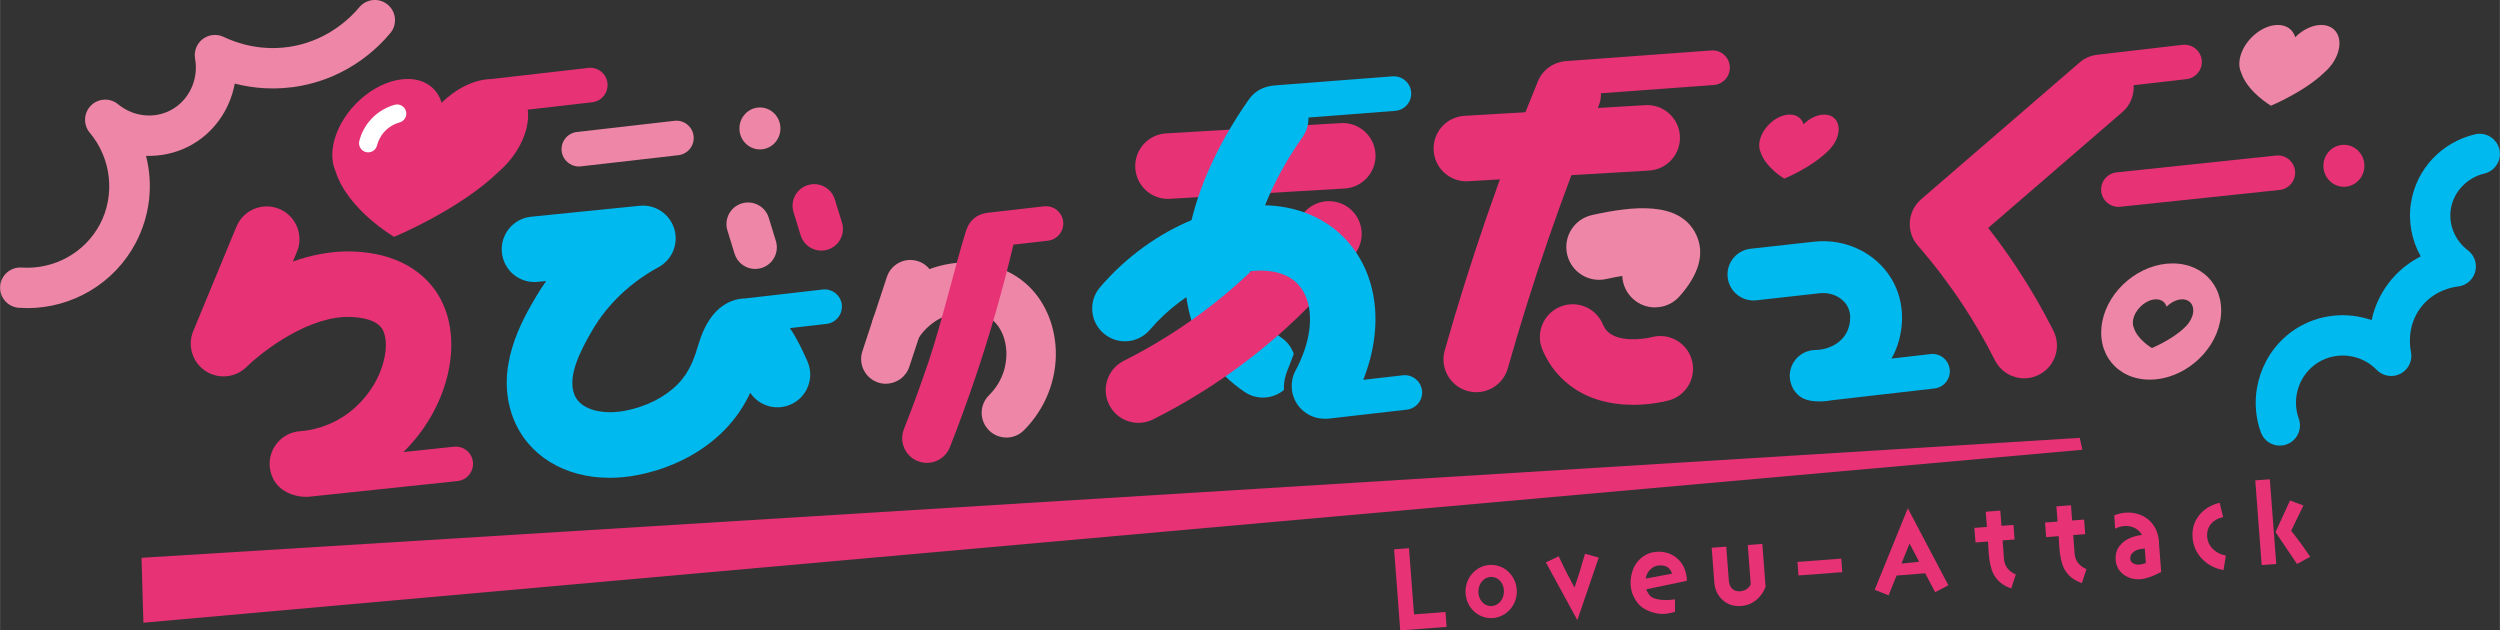
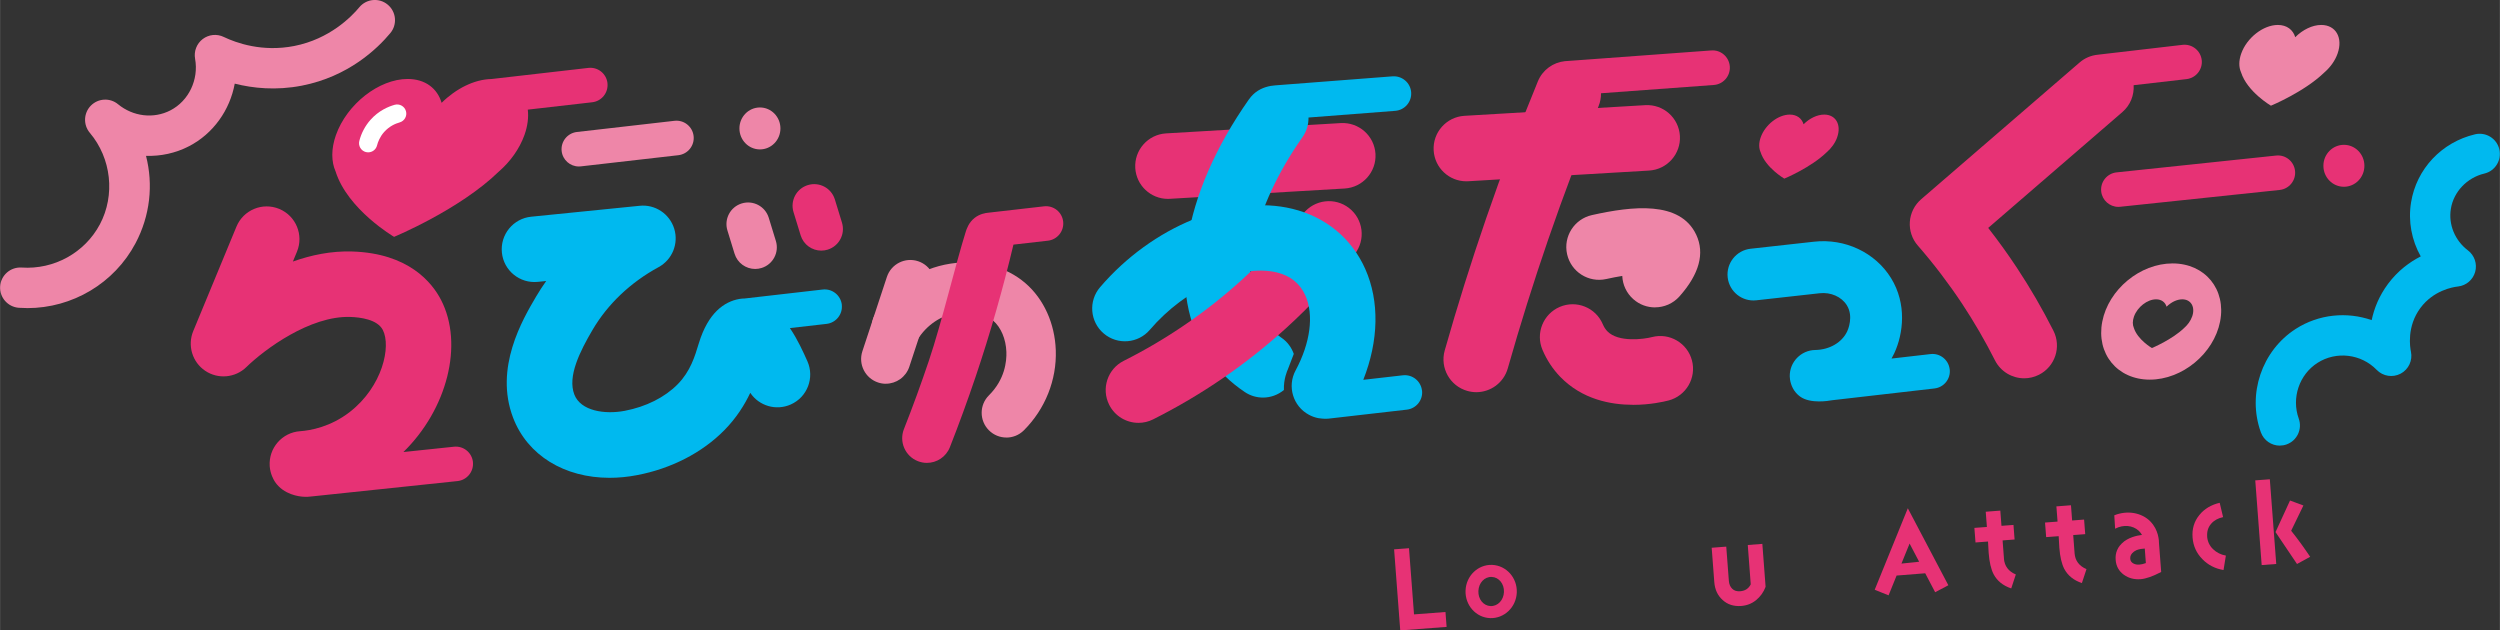
<svg xmlns="http://www.w3.org/2000/svg" id="_レイヤー_1" data-name="レイヤー_1" width="243.89mm" height="61.5mm" version="1.1" viewBox="0 0 691.34 174.34">
  <rect x="0" y="0" width="691.34" height="174.34" fill="#333333" stroke="none" />
-   <path d="M575.87,124.38c-178.74,15.94-357.49,31.89-536.23,47.83l-.52-17.95c178.67-11.06,357.34-22.12,536.01-33.17.25,1.1.5,2.2.74,3.29Z" fill="#e73275" />
  <g>
    <polygon points="391.03 169.91 389.64 151.61 385.52 151.92 387.22 174.34 400.04 173.37 399.73 169.25 391.03 169.91" fill="#e73275" />
    <path d="M594.7,144.23c-2.44-2.48-6.41-3.18-10.01-1.72.08,1.24.16,2.47.23,3.71,2.25-1.21,4.88-.96,6.52.55.39.36.68.76.91,1.16-1.35.17-3.87.68-5.54,2.32-.3.3-.91.89-1.33,1.87-.35.82-.49,1.73-.41,2.72.13,1.76.9,3.12,2.28,4.12,1.32.94,2.86,1.35,4.64,1.21,1.44-.11,3.33-.77,5.67-1.99l-.6-7.86c0-.77-.1-3.77-2.37-6.08ZM591.63,156.14c-.63.05-1.19-.05-1.65-.31-.54-.28-.84-.72-.88-1.32-.06-.75.27-1.38.96-1.9.06-.04.35-.28.77-.46.69-.3,1.57-.41,2.29-.45l.3,4.02c-.65.25-1.25.38-1.79.42Z" fill="#e73275" />
-     <path d="M435.4,162.49c-1.27-2.31-2.74-5.18-4.36-8.65l-3.55,1.69,8.71,15.97,5.91-17.31-3.79-1.05c-1.05,3.7-2.03,6.82-2.91,9.35Z" fill="#e73275" />
-     <path d="M463.25,153.97c-2.9-2.06-6.16-1.34-7.2-.94-.81.31-1.54.8-1.54.8-1.82,1.21-2.96,3.03-3.41,5.44-.44,2.3-.1,4.42.98,6.3,0,0,.46.82,1.03,1.47,1.86,2.14,5.21,2.63,5.41,2.66,2.06.27,3.75-.19,4.7-.54-.01-1.14-.02-2.28-.03-3.42-3.4.53-6.05-.08-6.77-.86-.44-.48-.77-1.07-.77-1.07-.16-.27-.28-.55-.39-.84,3.74-.78,7.48-1.57,11.22-2.35.01-.29.1-4.27-3.24-6.65ZM455.09,160.01c.25-1.29.84-2.25,1.76-2.92.92-.68,2.02-.88,3.32-.64.25.05.56.15.92.37.89.56,1.2,1.49,1.29,1.83-2.43.45-4.87.9-7.3,1.36Z" fill="#e73275" />
    <path d="M483.33,150.72l.82,10.89c-.6,1.18-1.57,1.8-2.93,1.9-.92.07-1.67-.16-2.2-.7-.53-.51-.85-1.24-.92-2.16l-.72-9.48-4.03.31.72,9.48c.16,2.08.92,3.73,2.32,4.98,1.37,1.26,3.09,1.79,5.14,1.64,1.55-.12,2.93-.66,4.11-1.62,1.17-.96,2.07-2.19,2.62-3.68l-.9-11.87-4.03.31Z" fill="#e73275" />
-     <rect x="497.21" y="154.9" width="12.14" height="3.76" transform="translate(-10.39 38.39) rotate(-4.32)" fill="#e73275" />
    <path d="M518.44,163.1l3.83,1.54,2.22-5.47c2.64-.21,5.27-.42,7.91-.63l2.75,5.24,3.65-1.93-11.21-21.29-9.16,22.54ZM530.73,155.35c-1.63.17-3.27.34-4.9.51.75-1.85,1.5-3.69,2.25-5.54l2.64,5.03Z" fill="#e73275" />
    <path d="M554.18,154.46l-.38-5.01,3.32-.25-.31-4.03-3.32.25-.32-4.21-4.03.31.32,4.21-3.46.26.31,4.03,3.46-.26c.1,1.65.15,2.71.18,3.15.19,2.57.66,4.53,1.37,5.9.98,1.84,2.58,3.14,4.87,3.92l1.27-3.86c-2.04-.86-3.13-2.34-3.29-4.39Z" fill="#e73275" />
    <path d="M573.71,152.98l-.38-5.01,3.32-.25-.31-4.03-3.31.25-.32-4.21-4.03.31.32,4.21-3.46.26.31,4.03,3.46-.26c.1,1.64.15,2.71.18,3.15.19,2.56.66,4.53,1.37,5.9.98,1.84,2.58,3.14,4.87,3.92l1.27-3.86c-2.04-.86-3.13-2.34-3.29-4.39Z" fill="#e73275" />
    <path d="M610.38,148.35c-.1-1.38.27-2.57,1.12-3.53.77-.9,1.88-1.51,3.28-1.81l-.94-3.96c-2.36.55-4.25,1.68-5.63,3.38-1.43,1.76-2.06,3.84-1.87,6.23.18,2.33,1.08,4.32,2.71,5.97,1.57,1.62,3.53,2.63,5.85,3.01l.65-3.99c-1.38-.24-2.58-.85-3.56-1.79-.97-.94-1.52-2.12-1.63-3.5Z" fill="#e73275" />
    <path d="M633.61,146.77l3.38-6.98-3.7-1.37c-2.47,5.34-3.78,8.25-4.01,8.73l5.94,8.82,3.64-1.99c-1.8-2.68-3.54-5.07-5.27-7.22Z" fill="#e73275" />
    <rect x="624.55" y="132.7" width="4.04" height="23.49" transform="translate(-9.11 47.68) rotate(-4.33)" fill="#e73275" />
    <path d="M412.64,156.22c-3.9-.15-7.2,3.01-7.36,7.08-.16,4.07,2.87,7.48,6.78,7.64,3.91.15,7.23-3.01,7.39-7.08.16-4.07-2.9-7.48-6.81-7.64ZM412.19,167.61c-1.97-.08-3.45-1.91-3.36-4.17.09-2.26,1.71-3.97,3.68-3.89,2,.08,3.48,1.92,3.39,4.17-.09,2.26-1.71,3.97-3.71,3.89Z" fill="#e73275" />
  </g>
  <ellipse cx="210.14" cy="35.52" rx="5.67" ry="5.8" fill="#ee86a8" />
  <ellipse cx="648.19" cy="45.85" rx="5.67" ry="5.8" fill="#e73275" />
  <path d="M508.05,37.97c1.23-3.47-.37-6.28-3.58-6.28-1.97,0-4.08,1.06-5.71,2.68-.48-1.62-1.84-2.68-3.81-2.68-3.21,0-6.81,2.81-8.04,6.28-.56,1.57-.53,3-.04,4.1,1.36,4.28,6.56,7.33,6.56,7.33,0,0,7.36-3.04,11.76-7.33,1.27-1.1,2.31-2.53,2.87-4.1Z" fill="#e73275" />
  <path d="M646.44,14.82c1.55-4.37-.47-7.92-4.52-7.92-2.48,0-5.14,1.34-7.19,3.38-.6-2.04-2.32-3.38-4.8-3.38-4.05,0-8.59,3.55-10.14,7.92-.7,1.98-.67,3.78-.05,5.17,1.71,5.4,8.27,9.24,8.27,9.24,0,0,9.28-3.84,14.82-9.24,1.6-1.39,2.91-3.19,3.61-5.17Z" fill="#ee86a8" />
  <path d="M244.96,106.13c-.71,0-1.43-.11-2.14-.35-3.58-1.18-5.53-5.05-4.35-8.63l6.78-20.56c1.18-3.59,5.05-5.53,8.63-4.35,3.58,1.18,5.53,5.05,4.35,8.63l-6.78,20.56c-.95,2.87-3.62,4.69-6.49,4.69Z" fill="#ee86a8" />
  <path d="M278.3,121c-1.76,0-3.51-.67-4.85-2.02-2.66-2.68-2.65-7,.03-9.66,4.41-4.38,4.91-9.39,4.82-11.99-.13-3.56-1.49-6.79-3.66-8.66-2.31-2-5.95-2.84-9.72-2.25-4.62.72-8.7,3.46-11.2,7.52-1.98,3.21-6.19,4.22-9.4,2.24-3.21-1.98-4.22-6.18-2.24-9.4,4.6-7.48,12.16-12.54,20.75-13.87,7.79-1.2,15.35.76,20.74,5.41,5.07,4.37,8.13,11.13,8.39,18.53.29,8.21-2.93,16.29-8.84,22.17-1.33,1.32-3.08,1.99-4.82,1.99Z" fill="#ee86a8" />
  <path d="M405.5,50.14c-4.76,0-8.75-3.71-9.04-8.53-.29-4.99,3.52-9.28,8.51-9.58l50.01-2.95c5.03-.28,9.28,3.52,9.58,8.51.29,4.99-3.52,9.28-8.51,9.58l-50.01,2.95c-.18.01-.36.02-.54.02Z" fill="#e73275" />
  <path d="M322.98,55c-4.76,0-8.75-3.71-9.04-8.53-.29-4.99,3.52-9.28,8.51-9.58l48.34-2.85c4.99-.28,9.28,3.52,9.58,8.51.29,4.99-3.52,9.28-8.51,9.58l-48.34,2.85c-.18.01-.36.02-.54.02Z" fill="#e73275" />
  <path d="M457.67,85.01c-2.14,0-4.28-.75-6-2.28-1.92-1.7-2.95-4.04-3.05-6.42-1.33.21-2.82.5-4.45.86-4.89,1.08-9.72-1.99-10.81-6.88-1.09-4.88,1.99-9.72,6.88-10.81,11.08-2.47,24.37-4.07,28.84,5.45,2.4,5.13.84,10.86-4.62,17.02-1.79,2.02-4.28,3.05-6.79,3.05Z" fill="#ee86a8" />
  <path d="M451.61,111.95c-6.23,0-14.09-1.51-20.12-7.72-2.07-2.13-3.73-4.65-4.93-7.47-1.96-4.6.18-9.92,4.78-11.89,4.61-1.97,9.93.18,11.89,4.78.34.79.75,1.43,1.27,1.97,3.05,3.14,10.11,2.18,12.34,1.6,4.83-1.27,9.79,1.63,11.06,6.47,1.27,4.84-1.63,9.79-6.47,11.06-1.35.35-5.12,1.21-9.81,1.21Z" fill="#e73275" />
  <path d="M208.83,74.38c-2.56,0-4.92-1.65-5.71-4.23l-1.97-6.42c-.97-3.16.8-6.5,3.96-7.47,3.16-.97,6.5.8,7.47,3.96l1.97,6.42c.97,3.16-.8,6.5-3.96,7.47-.58.18-1.18.27-1.76.27Z" fill="#ee86a8" />
  <path d="M227.11,69.31c-2.56,0-4.92-1.65-5.71-4.23l-1.97-6.42c-.97-3.16.8-6.5,3.96-7.47,3.16-.97,6.5.8,7.47,3.96l1.97,6.42c.97,3.16-.8,6.5-3.96,7.47-.58.18-1.18.27-1.76.27Z" fill="#e73275" />
  <path d="M167.98,22.99c-.3-2.63-2.67-4.52-5.3-4.21l-26.76,3.07c-4.78.09-9.87,2.68-13.81,6.59-1.18-3.99-4.53-6.6-9.39-6.6-7.92,0-16.79,6.94-19.83,15.49-1.37,3.86-1.3,7.39-.1,10.1,3.35,10.57,16.17,18.07,16.17,18.07,0,0,18.15-7.5,28.99-18.07,3.13-2.71,5.69-6.24,7.07-10.1.9-2.52,1.17-4.9.92-7.01l17.82-2.04c2.62-.3,4.51-2.67,4.21-5.3Z" fill="#e73275" />
  <path d="M585.82,57.21c-2.42,0-4.49-1.83-4.75-4.28-.28-2.63,1.63-4.98,4.26-5.26l44.09-4.65c2.66-.29,4.98,1.63,5.26,4.25.28,2.63-1.63,4.98-4.25,5.26l-44.09,4.65c-.17.02-.34.03-.51.03Z" fill="#e73275" />
  <path d="M160.06,46.04c-2.4,0-4.47-1.8-4.75-4.24-.3-2.62,1.58-4.99,4.21-5.3l26.98-3.09c2.63-.31,5,1.58,5.3,4.21.3,2.62-1.58,4.99-4.21,5.3l-26.98,3.09c-.19.02-.37.03-.55.03Z" fill="#ee86a8" />
  <path d="M130.78,127.8c-.28-2.63-2.61-4.54-5.26-4.26l-13.98,1.47c12.06-11.77,16.77-29.76,10.41-42.07-2.48-4.8-8.97-12.91-24.59-13.39-5.75-.18-11.3.97-16.38,2.78l1.13-2.73c1.91-4.62-.29-9.92-4.91-11.83-4.63-1.91-9.92.29-11.83,4.91l-11.95,28.89c-1.64,3.97-.27,8.55,3.29,10.96,3.56,2.41,8.32,1.99,11.4-1.01,5.08-4.94,17.62-14.21,28.7-13.87,2.73.08,7.53.66,9.04,3.6,2.34,4.53-.05,15.61-9.12,22.67-5.36,4.17-10.92,5.13-13.76,5.33-4.99.35-8.75,4.68-8.4,9.68.15,2.12,1.08,3.76,1.46,4.33,2.42,3.6,6.77,4.02,7.57,4.09,1.03.1,1.9.03,2.47-.05l40.44-4.26c2.63-.28,4.53-2.63,4.26-5.26Z" fill="#e73275" />
  <path d="M232.79,84.28c-.3-2.62-2.67-4.52-5.3-4.21l-21.61,2.48c-.35,0-.86.02-1.46.13-4.07.73-8.6,3.75-11.19,12.3-1.1,3.63-2.34,7.74-5.84,11.29-3.56,3.62-8.75,6.22-14.62,7.34-5.5,1.05-12.21.08-13.97-4.54-1.89-4.97,1.51-11.83,5.08-17.89,4.19-7.11,10.49-13.09,18.23-17.3,3.79-2.06,5.6-6.51,4.33-10.63-1.27-4.12-5.29-6.79-9.56-6.34l-29.99,3.02c-4.98.5-8.61,4.94-8.11,9.92.5,4.98,4.94,8.6,9.92,8.1l2.33-.24c-.98,1.38-1.9,2.81-2.76,4.26-3.78,6.41-11.64,19.75-6.4,33.53,3.98,10.46,14.25,16.64,26.7,16.64,2.46,0,5-.24,7.59-.74,9.45-1.8,18.02-6.21,24.14-12.43,3.36-3.41,5.6-7.02,7.17-10.33,2.41,3.6,7.13,5.04,11.22,3.21,4.57-2.04,6.61-7.4,4.57-11.97-1.09-2.43-2.65-5.94-4.83-9.15l10.14-1.16c2.62-.3,4.51-2.67,4.21-5.3Z" fill="#00b9ef" />
  <path d="M294,61.27c-.3-2.63-2.67-4.51-5.3-4.21l-15.28,1.75c-.96.08-2.51.36-3.88,1.43-1.65,1.28-2.24,3.07-2.48,3.84-2.83,8.99-6.6,25.01-10.2,35.69-2.13,6.33-4.45,12.69-6.9,18.9-1.38,3.51.34,7.48,3.85,8.86.82.32,1.67.48,2.5.48,2.73,0,5.3-1.64,6.36-4.33,2.53-6.43,4.93-13.01,7.14-19.55,4.02-11.93,7.53-24.2,10.44-36.48l9.54-1.09c2.62-.3,4.51-2.67,4.21-5.3Z" fill="#e73275" />
  <path d="M539.17,102.13c-.3-2.63-2.69-4.52-5.3-4.21l-10.78,1.24c.28-.49.53-.99.77-1.5,2.47-5.33,3.53-13.58-.92-20.77-4.38-7.08-12.75-11.02-21.35-10.04l-17.48,1.94c-3.94.44-6.77,3.98-6.34,7.92.44,3.94,3.98,6.78,7.92,6.34l17.5-1.95c3.09-.35,6.07.96,7.54,3.33,1.91,3.09.3,6.77.11,7.18-1.43,3.09-4.9,5.12-8.83,5.18-3.96.06-7.13,3.31-7.07,7.28.01,1.04.36,3,1.74,4.58,0,0,.49.56,1.12,1.02,2.85,2.08,8.01,1.17,8.82,1.02l28.35-3.26c2.62-.3,4.51-2.67,4.21-5.3Z" fill="#00b9ef" />
  <path d="M600.81,72.85c-9,0-17.7,7.2-19.44,16.07-1.74,8.88,4.14,16.07,13.14,16.07s17.7-7.2,19.44-16.07c1.74-8.88-4.14-16.07-13.14-16.07ZM606.21,87.56c-.42,1.19-1.22,2.28-2.18,3.12-3.35,3.26-8.94,5.57-8.94,5.57,0,0-3.96-2.31-4.99-5.57-.37-.84-.39-1.92.03-3.12.94-2.64,3.68-4.78,6.12-4.78,1.5,0,2.53.81,2.9,2.04,1.24-1.23,2.84-2.04,4.34-2.04,2.44,0,3.66,2.14,2.73,4.78Z" fill="#ee86a8" />
  <path d="M7.51,85.2c-.77,0-1.53-.03-2.3-.08-3.07-.21-5.4-2.87-5.19-5.94.21-3.08,2.88-5.39,5.94-5.19,8.96.61,17.47-4.09,21.65-11.96,4.28-8.08,3.17-18.25-2.79-25.3-1.86-2.21-1.73-5.47.29-7.52,2.03-2.05,5.28-2.23,7.51-.39,4.17,3.43,9.87,4.1,14.51,1.69,5.05-2.62,7.85-8.49,6.8-14.27-.37-2.06.44-4.16,2.11-5.44,1.67-1.27,3.91-1.5,5.8-.59,3.5,1.68,10.69,4.24,19.51,2.51,9.81-1.92,15.86-8.13,18-10.71,1.97-2.37,5.49-2.7,7.86-.72,2.37,1.97,2.69,5.49.72,7.86-3.61,4.34-11.59,12.01-24.43,14.53-7.21,1.41-13.61.72-18.6-.55-1.34,7.31-5.92,13.82-12.63,17.3-3.74,1.94-7.84,2.8-11.91,2.67,2.05,7.98,1.14,16.57-2.9,24.17-5.87,11.08-17.46,17.94-29.95,17.94Z" fill="#ee86a8" />
  <path d="M630.47,123.24c-2.28,0-4.43-1.41-5.25-3.69-3.81-10.55.26-22.57,9.66-28.6,6.38-4.09,14.16-4.8,20.99-2.42.67-3.18,2.02-6.67,4.54-10.05,2.73-3.65,5.99-6.03,9.03-7.57-2.52-4.47-3.52-9.71-2.68-14.92,1.49-9.26,8.44-16.65,17.7-18.85,3-.7,6.01,1.15,6.71,4.15.71,3-1.15,6.01-4.15,6.71-4.78,1.13-8.5,5.05-9.25,9.76-.7,4.34,1.11,8.74,4.72,11.48,1.82,1.38,2.61,3.73,2.01,5.93-.61,2.2-2.49,3.81-4.76,4.06-1.52.17-6.78,1.1-10.38,5.92-3.85,5.16-2.87,10.98-2.63,12.1.51,2.43-.64,4.91-2.84,6.08-2.19,1.16-4.89.75-6.63-1.04-4.31-4.44-11.19-5.25-16.37-1.94-5.06,3.24-7.24,9.72-5.19,15.41,1.05,2.9-.45,6.1-3.35,7.14-.63.23-1.27.33-1.9.33Z" fill="#00b9ef" />
  <path d="M385.09,21.11l-32.45,2.5c-1.4.1-3.59.48-5.53,2.01,0,0-.97.77-1.73,1.85-18.67,26.56-22.96,53.8-11.2,71.08,2.6,3.82,5.98,7.14,10.05,9.87,1.55,1.04,3.3,1.53,5.03,1.53,2.09,0,4.14-.73,5.79-2.1-.13-3.03.97-5.44,1.07-5.65.56-1.4,1.11-2.86,1.66-4.33-.63-1.77-1.78-3.38-3.47-4.51-2.16-1.45-3.85-3.08-5.15-5-7.19-10.56-2.75-30.84,11.05-50.47,1.15-1.64,1.67-3.53,1.64-5.39l23.99-1.85c2.63-.2,4.6-2.5,4.4-5.14-.2-2.63-2.51-4.58-5.14-4.4Z" fill="#00b9ef" />
  <path d="M101.8,42.14c-.21,0-.42-.03-.62-.08-1.35-.34-2.17-1.72-1.83-3.08.55-2.17,1.63-4.2,3.11-5.86,2.24-2.51,4.87-3.63,6.67-4.14,1.35-.37,2.74.41,3.12,1.76.38,1.35-.41,2.74-1.76,3.12-1.16.32-2.83,1.04-4.26,2.63-1.19,1.33-1.73,2.76-1.98,3.73-.29,1.15-1.32,1.91-2.45,1.91Z" fill="#fff" />
  <path d="M314.83,116.94c-3.32,0-6.51-1.83-8.1-4.99-2.25-4.47-.45-9.92,4.02-12.16,11.88-5.97,22.86-13.5,32.63-22.37,6.15-5.58,11.86-11.73,16.98-18.3,3.08-3.95,8.77-4.65,12.71-1.58,3.95,3.08,4.65,8.77,1.58,12.71-5.76,7.39-12.18,14.31-19.09,20.58-10.98,9.97-23.32,18.43-36.67,25.14-1.31.66-2.69.97-4.06.97Z" fill="#e73275" />
  <path d="M393.23,108c-.3-2.62-2.66-4.51-5.3-4.21l-10.93,1.25c4.27-10.81,4.52-21.71.55-30.65-3.77-8.47-10.91-14.38-20.11-16.63-16.89-4.14-38.79,4.78-53.24,21.68-3.25,3.8-2.8,9.52,1,12.77,3.8,3.25,9.52,2.81,12.77-1,9.86-11.53,24.97-18.35,35.16-15.86,3.74.92,6.39,3.07,7.87,6.4,2.38,5.36,1.37,13.1-2.72,20.69-2.37,4.41-.72,9.9,3.69,12.27.84.45,1.71.76,2.6.93.73.14,1.56.15,1.68.16.32,0,.63,0,.63,0,.22,0,.4-.02.55-.03l21.61-2.48c2.62-.3,4.51-2.67,4.21-5.3Z" fill="#00b9ef" />
  <path d="M473.23,13.95l-38.41,2.82h0c-.7.05-1.4.1-2.1.15h0c-3.2.34-6.12,2.38-7.43,5.56-5.11,12.41-9.92,25.14-14.29,37.84-4.15,12.05-8.01,24.36-11.48,36.6-1.36,4.81,1.43,9.82,6.25,11.19.83.23,1.66.35,2.48.35,3.95,0,7.58-2.6,8.71-6.59,3.38-11.92,7.14-23.91,11.18-35.64,4.26-12.36,8.94-24.76,13.92-36.85.48-1.18.7-2.4.68-3.59l31.2-2.29c2.63-.19,4.61-2.49,4.42-5.12-.19-2.63-2.49-4.65-5.12-4.42Z" fill="#e73275" />
  <path d="M608.87,16.61c-.3-2.62-2.67-4.51-5.3-4.21-7.84.91-15.68,1.83-23.52,2.74,0,0,0,0,0,0-1.77.19-3.51.89-4.96,2.15l-43.82,37.82c-1.82,1.58-2.95,3.81-3.12,6.22-.17,2.4.62,4.78,2.21,6.59,4.43,5.08,8.56,10.52,12.3,16.16,3.27,4.96,6.31,10.19,9.03,15.57,1.59,3.15,4.78,4.97,8.09,4.97,1.37,0,2.77-.32,4.08-.98,4.47-2.26,6.25-7.71,4-12.17-3.03-6-6.42-11.84-10.08-17.38-2.5-3.78-5.16-7.48-7.96-11.06l37.11-32.04c2.23-1.93,3.28-4.7,3.11-7.43l14.62-1.68c2.62-.3,4.51-2.67,4.21-5.3Z" fill="#e73275" />
</svg>